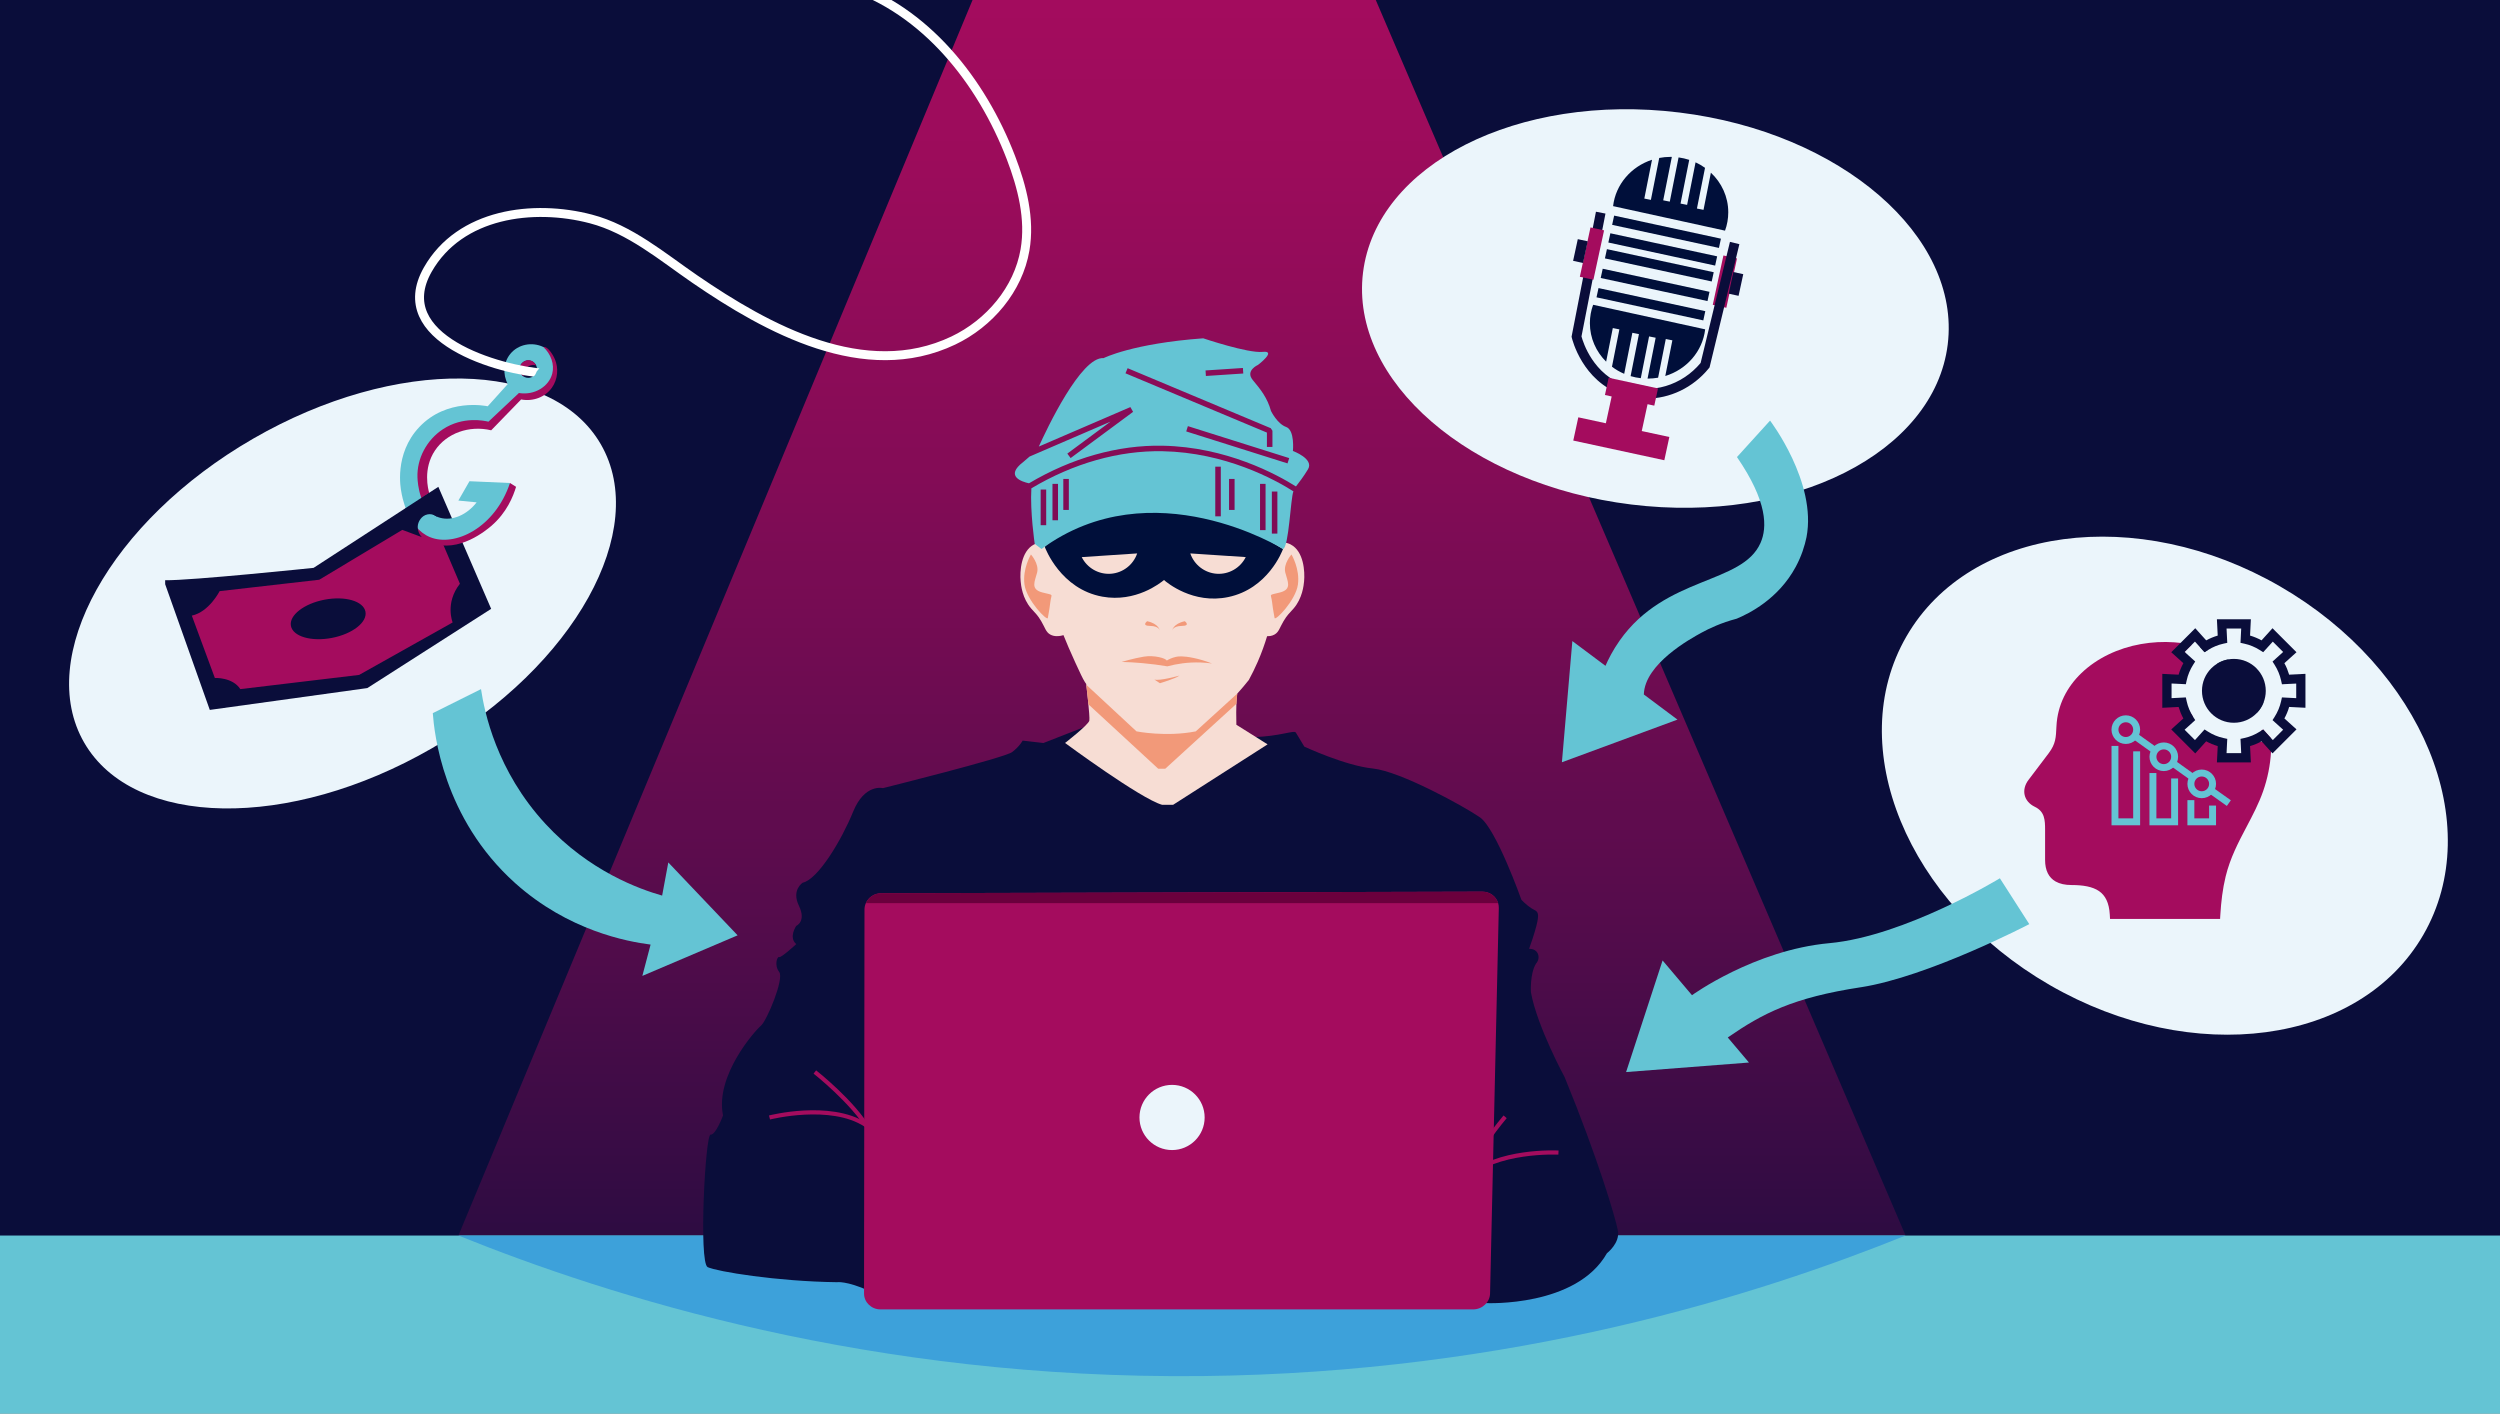
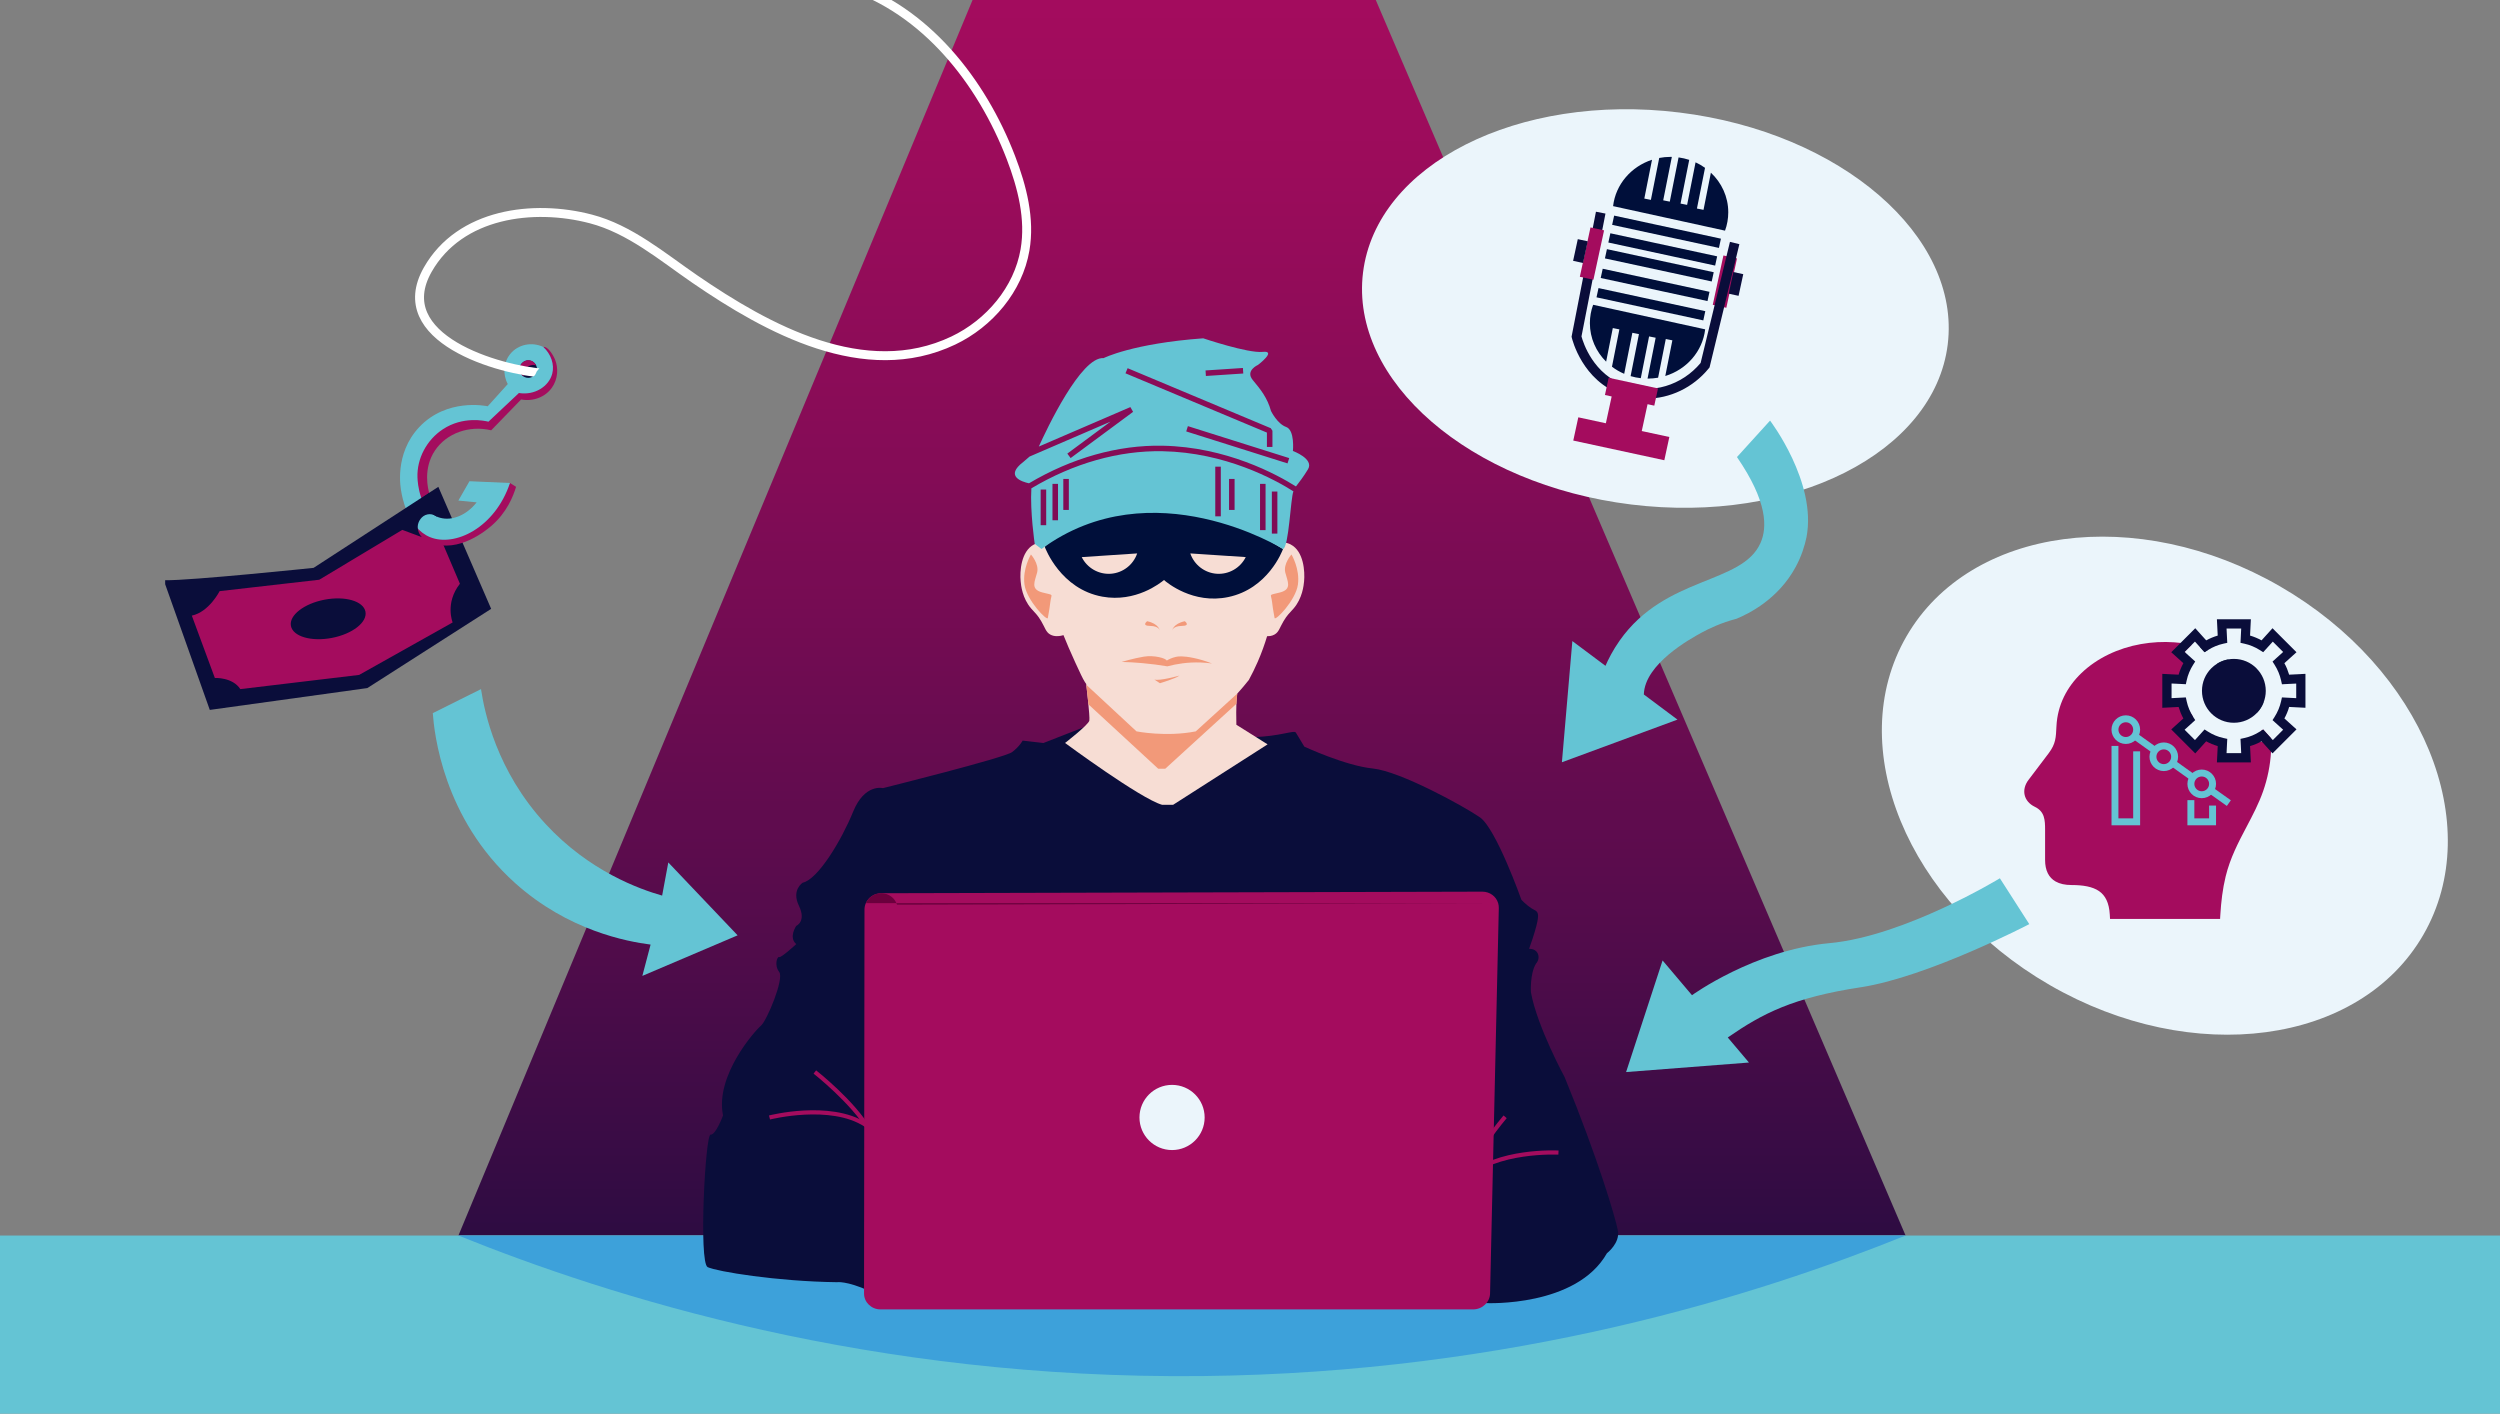
<svg xmlns="http://www.w3.org/2000/svg" id="Color" viewBox="0 0 840 475">
  <rect x="0" y="0" width="840" height="475" fill="#808080" stroke="none" />
  <defs>
    <style>
      .cls-1 {
        stroke: #fff;
        stroke-miterlimit: 10;
        stroke-width: 3px;
      }

      .cls-1, .cls-2 {
        fill: none;
      }

      .cls-3 {
        clip-path: url(#clippath);
      }

      .cls-2, .cls-4, .cls-5, .cls-6, .cls-7, .cls-8, .cls-9, .cls-10, .cls-11, .cls-12, .cls-13, .cls-14, .cls-15, .cls-16 {
        stroke-width: 0px;
      }

      .cls-4 {
        fill: url(#linear-gradient);
      }

      .cls-17 {
        clip-path: url(#clippath-1);
      }

      .cls-5, .cls-6, .cls-7 {
        fill-rule: evenodd;
      }

      .cls-5, .cls-10 {
        fill: #0a0d3a;
      }

      .cls-6, .cls-9 {
        fill: #a40c5e;
      }

      .cls-7 {
        fill: #254456;
      }

      .cls-8 {
        fill: #f7ddd4;
      }

      .cls-11 {
        fill: #3da1da;
      }

      .cls-12 {
        fill: #64c4d4;
      }

      .cls-13 {
        fill: #ebf5fb;
      }

      .cls-14 {
        fill: #f29979;
      }

      .cls-15 {
        fill: #6b003d;
      }

      .cls-16 {
        fill: #000f3a;
      }
    </style>
    <clipPath id="clippath">
      <rect class="cls-2" y="-954" width="1868" height="934" />
    </clipPath>
    <clipPath id="clippath-1">
      <rect class="cls-2" width="840" height="475" />
    </clipPath>
    <linearGradient id="linear-gradient" x1="397.15" y1="512.08" x2="397.15" y2="-4.28" gradientUnits="userSpaceOnUse">
      <stop offset="0" stop-color="#0a0d3a" />
      <stop offset=".14" stop-color="#250c40" />
      <stop offset=".43" stop-color="#5b0c4d" />
      <stop offset=".68" stop-color="#830c56" />
      <stop offset=".88" stop-color="#9b0c5b" />
      <stop offset="1" stop-color="#a40c5e" />
    </linearGradient>
  </defs>
  <g class="cls-3">
    <path class="cls-11" d="m390.27-98.62C499.56-54.52,687.58,5.31,927.09,2.8c224.2-2.35,400.85-58.36,507.53-101.42H390.27Z" />
  </g>
  <g class="cls-17">
-     <rect class="cls-10" x="-27.68" y="-7.79" width="869.74" height="459.53" />
    <polygon class="cls-4" points="330.02 -7.79 154.03 415.14 640.28 415.14 458.92 -7.79 330.02 -7.79" />
    <rect class="cls-12" x="-27.68" y="415.14" width="869.74" height="86.05" />
    <path class="cls-11" d="m154.03,415.14c50.89,20.53,138.43,48.39,249.94,47.22,104.39-1.1,186.64-27.17,236.3-47.22H154.03Z" />
-     <ellipse class="cls-13" cx="115.09" cy="199.41" rx="100.23" ry="60.06" transform="translate(-84.29 84.26) rotate(-30)" />
    <ellipse class="cls-13" cx="556.24" cy="103.68" rx="66.35" ry="98.97" transform="translate(385.51 643.12) rotate(-83)" />
    <ellipse class="cls-13" cx="727.39" cy="263.99" rx="77.35" ry="100.27" transform="translate(135.07 761.93) rotate(-60)" />
    <path class="cls-10" d="m364.12,244.37l-13.53,5.28-6.99-.81s-.97,1.94-3.55,3.87c-2.58,1.94-43.39,12.1-43.39,12.1,0,0-6.13-1.61-10,7.9-3.87,9.52-11.77,22.74-16.94,23.87,0,0-3.87,2.42-1.29,7.74,2.58,5.32-.89,6.77-.89,6.77,0,0-2.66,3.87,0,6.13,0,0-5.08,4.68-5.73,4.35s-1.77,2.74,0,5c1.77,2.26-4.19,16.45-6.13,18.06-1.94,1.61-15.48,16.77-12.74,30.16,0,0-2.42,6.61-4.19,6.45-1.77-.16-4.03,43.06-.97,44.52s23.19,4.8,43.43,5.06c0,0,3.16-.53,10.78,2.89l207.42,4.14s30.26,1.38,40.52-16.76c0,0,4.47-3.42,3.68-7.62-.79-4.21-6.57-23.93-17.88-51.53,0,0-9.26-17.03-11.34-28.53,0,0-.38-6.22,1.7-9.61,1.03-1.13,1.14-2.76.35-3.85-.92-1.26-2.57-1.15-2.67-1.14.3-.83.7-1.98,1.16-3.36,2.35-7.16,1.99-8.35,1.51-9.02-.55-.76-1-.49-2.99-2.04-1.04-.81-1.8-1.58-2.26-2.07,0,0-8.48-23.94-13.95-27.71-5.47-3.77-26.77-15.46-36.01-16.4-9.24-.94-22.98-7.35-22.98-7.35,0,0-2.28-3.77-2.84-4.71-.57-.94-5.47,1.32-14.33,1.51-8.86.19-56.98-3.28-56.98-3.28Z" />
    <path class="cls-8" d="m433.7,182.95c-1.61-.84-3.32-.82-4.97-.5l-13.92-7.64-38.95-5.39-16.98,4.27-8.21,8.56c-1.09-.03-2.19.15-3.25.7-4.37,2.27-4.81,9.06-4.48,12.39.13,1.34.55,5.69,3.54,9.13,1.44,1.65,2.09,2.07,3.4,4.3,1.3,2.21,1.52,3.57,2.96,4.41,1.38.8,2.91.56,3.6.45.29-.05.59-.12.89-.22.89,2.23,2.22,5.41,3.97,9.21,1.65,3.58,2.48,5.37,3.19,6.5.12.19.26.41.47.7,0,0,1.31,10.9,1.06,12.3s-8.16,7.52-8.16,7.52c0,0,25.36,18.73,32.58,20.77h3.74l31.73-20.3-10.49-6.59s-.22-7.65.29-10.45c0,0,0,0,0,0,1.43-1.58,2.73-3.12,3.89-4.59,1.01-1.85,2.02-3.88,2.99-6.1,1.34-3.07,2.36-5.97,3.16-8.62.74.03,1.66-.07,2.52-.57,1.44-.84,1.66-2.2,2.96-4.41,1.31-2.22,1.96-2.64,3.4-4.3,2.99-3.44,3.41-7.79,3.54-9.13.32-3.33-.12-10.12-4.48-12.39Z" />
    <path class="cls-16" d="m351.02,183.69c.21.58,5.37,14.25,19.39,16.79,11.2,2.03,19.49-4.6,20.69-5.59.98.85,9.74,8.21,21.6,5.72,13.31-2.79,18.12-15.38,18.39-16.14-4.42-2.67-8.85-5.34-13.27-8.01l-17.35-5.12-30.57-5.21-18.87,17.56Z" />
    <g>
      <path class="cls-12" d="m390.56,151.61c-14.67-.26-29.87,4.05-44.02,12.47-.47,7.84,1.12,18.64,1.12,18.64l2.28,1.75c37.16-27.34,81.16,0,81.16,0,1.96-.6,2.54-17.16,3.49-19.38-6.18-3.92-22.87-13.1-44.02-13.48Zm-39.04,24.85h-1.86v-11.97h1.86v11.97Zm3.97-1.65h-1.86v-12.23h1.86v12.23Zm3.64-3.47h-1.86v-10.41h1.86v10.41Zm51.06,2.15h-1.86v-16.69h1.86v16.69Zm4.63-2.15h-1.86v-10.41h1.86v10.41Zm10.41,6.78h-1.86v-15.53h1.86v15.53Zm3.97,1.16h-1.86v-14.13h1.86v14.13Z" />
      <path class="cls-12" d="m434.42,151.52s.7-7.01-2.28-8.06c-2.98-1.05-5.08-5.35-5.08-5.35-1.23-4.48-3.51-7.27-6.13-10.42-2.63-3.16,1.75-5.08,1.75-5.08,0,0,6.49-4.91,1.58-4.38s-19.98-4.56-19.98-4.56c-23.84,1.75-33.48,6.66-33.48,6.66-7.61-.62-19.21,24.08-21.76,29.71l30.76-13.26.92,1.6-20.99,15.53-1.11-1.5,14.51-10.74-27.19,11.73-2.13,1.83c-6.29,4.8-.46,6.64,1.93,7.16,14.4-8.54,29.89-12.91,44.85-12.63,21.46.39,38.43,9.64,44.85,13.69.99-1.26,2.68-3.48,4.06-5.79,2.1-3.51-5.08-6.13-5.08-6.13Zm-16.8-27.88l.12,1.86-12.56.83-.12-1.86,12.56-.83Zm-39.46,1.79l.72-1.72,48.09,20.16.57.86v5.45h-1.86v-4.83l-47.52-19.92Zm54.45,30.27l-34.04-10.74.56-1.78,34.04,10.74-.56,1.78Z" />
    </g>
    <path class="cls-8" d="m363.46,187.19c1.83,3.67,5.7,5.88,9.78,5.59,4.04-.29,7.54-2.99,8.85-6.83l-18.63,1.24Z" />
    <path class="cls-8" d="m418.57,187.19c-1.83,3.67-5.7,5.88-9.78,5.59-4.04-.29-7.54-2.99-8.85-6.83,6.21.41,12.42.83,18.63,1.24Z" />
    <path class="cls-14" d="m346.4,186.31s2.8,3.13,2.08,6.04-2.42,5.62,1.73,6.71,3.06.18,2.7,3.25-.68,4.16-.84,5.33-7.1-5.9-7.84-11.21c-.74-5.31,2.17-10.13,2.17-10.13Z" />
    <path class="cls-14" d="m433.93,186.31s-2.8,3.13-2.08,6.04,2.42,5.62-1.73,6.71-3.06.18-2.7,3.25.68,4.16.84,5.33,7.1-5.9,7.84-11.21-2.17-10.13-2.17-10.13Z" />
    <path class="cls-14" d="m389.73,211.89s-.39-2.35-4.28-3.16c0,0-2.08,1.54.99,1.58s3.28,1.58,3.28,1.58Z" />
    <path class="cls-14" d="m393.81,211.89s.39-2.35,4.28-3.16c0,0,2.08,1.54-.99,1.58s-3.28,1.58-3.28,1.58Z" />
    <path class="cls-14" d="m407.23,222.93c-1.17-.16-2.42-.28-3.75-.33-4.41-.16-8.24.48-11.26,1.29-2.61-.44-5.42-.82-8.41-1.08-2.43-.22-4.75-.35-6.95-.4,0,0,3.88-1.18,7.43-1.77,3.55-.59,7.41.53,7.74,1.31.67-.41,1.73-.95,3.11-1.25.65-.14,2.21-.41,5.98.39,1.56.33,3.67.88,6.11,1.84Z" />
    <path class="cls-14" d="m396.29,227s-6.74,1.91-8.45,1.31l1.89,1.25s5.16-1.51,6.57-2.56Z" />
    <path class="cls-14" d="m365,230.09l16.86,15.65s9.93,1.97,19.92,0l13.94-12.69-.28,3.42-23.91,21.82h-2.37l-23.45-21.63-.71-6.57Z" />
    <path class="cls-10" d="m55.5,196.31l14.99,42.22,52.93-7.34,41.61-26.62-17.75-41-41.92,27.23s-41.61,4.33-49.87,4.15" />
    <path class="cls-9" d="m73.8,198.61s-3.53,7-9.35,8.24l7.74,20.95s5.92-.32,8.56,3.74l39.92-4.77,31.42-17.63s-2.67-6.48,2.44-13l-6.85-16.09s-6.57,1-9.7-3.7l-30.72,18.44-33.47,3.83Z" />
    <ellipse class="cls-10" cx="110.27" cy="207.91" rx="12.75" ry="6.54" transform="translate(-37.1 24.43) rotate(-10.83)" />
    <path class="cls-9" d="m182.58,116.59c1.32-.32,3.12,2.36,3.88,4.15,1.21,2.88,1.04,6.61-1.01,9.51-2.25,3.18-6.31,4.73-10.36,3.97l-10.05,10.36c-7.43-1.76-14.97.98-18.86,6.74-4.18,6.21-2.29,13.19-1.98,14.25-1.47,1.11-2.94,2.22-4.4,3.33-.24-5.9-.48-11.8-.72-17.71l13.37-11.44,11.32.36,10-9.52c2.33-.92,4.66-1.85,6.99-2.77-.24-8.96.83-11.01,1.83-11.25Z" />
    <path class="cls-9" d="m171.35,162.29l2.05,1.28c-.93,3.13-3.11,8.69-8.37,13.18-1.33,1.14-10.96,9.34-20.12,5.59-3.57-1.46-5.76-4.2-6.92-6,.22-.18.45-.35.67-.53l17.39,1.41,11.32-12.29,3.97-2.65Z" />
    <path class="cls-12" d="m164.12,141.69c-1.31-.32-8.53-1.92-15.3,2.53-5.41,3.55-8.8,9.83-8.55,16.26.06,1.65.69,11.57,7.59,13.49,4.09,1.14,8.98-.93,12.29-5.18l-6.14-.6,3.73-6.5,13.61.6c-5.05,15.11-18.57,21.58-26.86,18.19-7.67-3.14-9.48-14.15-9.64-15.18-.22-1.03-2.51-12.75,6.02-21.8,9.24-9.79,22.35-7.13,23-6.99l6.74-7.47c-1.78-3.31-1.44-7.32.84-10.12,2.59-3.18,7.21-4.19,11.11-2.33,2.58,2.4,3.79,5.86,2.99,8.96-1.11,4.28-5.91,7.37-11.2,6.5-3.41,3.21-6.83,6.42-10.24,9.64Z" />
    <path class="cls-10" d="m141.73,180.49c-1.25-1.34-1.7-3.2-1.13-4.83.09-.25.88-2.39,3.04-2.82,1.67-.33,2.98.59,3.21.76v-5.87l-2.65-2.16-7.9,5.13-2.43,5.63,1.29,1.7,6.57,2.45Z" />
    <rect class="cls-9" x="571.09" y="92.29" width="16.97" height="4.67" transform="translate(794.43 -451.9) rotate(102.19)" />
    <rect class="cls-10" x="579.57" y="93.7" width="7.45" height="3.41" transform="translate(799.7 -454.6) rotate(102.19)" />
    <g>
      <path class="cls-10" d="m553.13,133.94c-2.74,0-5.49-.44-8.15-1.35-13.31-4.58-16.71-18.53-16.85-19.12l-.08-.34,8.19-41.99,3.2.62-8.06,41.28c.55,2.05,3.93,12.77,14.66,16.46,8.89,3.06,19.04.03,25.37-7.55l9.85-40.68,3.17.77-10.02,41.4-.23.29c-5.32,6.56-13.15,10.21-21.04,10.21Z" />
      <rect class="cls-16" x="541.61" y="76.28" width="36.71" height="3.18" transform="translate(29.06 -116.48) rotate(12.19)" />
      <rect class="cls-16" x="540.33" y="82.21" width="36.71" height="3.18" transform="translate(30.29 -116.07) rotate(12.19)" />
      <rect class="cls-16" x="539.18" y="87.55" width="36.71" height="3.18" transform="translate(31.39 -115.71) rotate(12.19)" />
      <rect class="cls-16" x="537.76" y="94.13" width="36.71" height="3.18" transform="translate(32.75 -115.26) rotate(12.19)" />
      <rect class="cls-16" x="536.35" y="100.63" width="36.71" height="3.18" transform="translate(34.09 -114.82) rotate(12.19)" />
      <polygon class="cls-9" points="551.63 144.83 553.58 135.81 555.84 136.3 557.09 130.51 540.51 126.93 539.26 132.72 541.52 133.21 539.57 142.22 530.31 140.22 528.62 148.03 559.21 154.64 560.9 146.83 551.63 144.83" />
      <rect class="cls-9" x="526.43" y="82.87" width="16.97" height="4.67" transform="translate(731.13 -419.66) rotate(102.19)" />
      <rect class="cls-10" x="527.3" y="82.66" width="7.45" height="3.41" transform="translate(725.61 -416.88) rotate(102.19)" />
      <path class="cls-16" d="m574.86,58.01l-2.48,12.5-2.21-.44,2.72-13.68c-.99-.71-2.05-1.33-3.18-1.85l-2.84,14.3-2.21-.44,2.92-14.69c-1.15-.38-2.34-.65-3.58-.82l-2.95,14.86-2.21-.44,2.9-14.59c-.15,0-.29-.01-.44-.01-1.3,0-2.57.13-3.8.36l-2.8,14.09-2.21-.44,2.59-13.04c-7.02,2.28-12.24,8.3-13.08,15.58l37.61,8.24c.71-1.93,1.09-4.01,1.09-6.17,0-5.23-2.25-9.95-5.86-13.33Z" />
      <path class="cls-16" d="m535.29,102.41c-.71,1.93-1.09,4.01-1.09,6.17,0,5.03,2.08,9.59,5.46,12.94l2.24-11.29,2.21.44-2.49,12.55c1.25.95,2.63,1.75,4.11,2.38l2.74-13.78,2.21.44-2.8,14.12c1.1.33,2.25.56,3.42.69l2.79-14.03,2.21.44-2.73,13.73s.04,0,.06,0c1.19,0,2.36-.11,3.49-.3l2.58-13,2.21.44-2.38,11.99c7.18-2.19,12.54-8.28,13.4-15.68l-37.61-8.24Z" />
    </g>
    <path class="cls-12" d="m145.41,239.62l16.21-8.08c1.14,7.57,5.14,27.39,21.67,45.29,14.78,16,31.71,21.95,39.19,24.09l2.07-11.14,23.29,24.49-32.01,13.63,2.77-10.52c-7.86-1.01-27.65-4.65-45.5-20.65-24.33-21.82-27.2-50.62-27.68-57.11Z" />
    <path class="cls-12" d="m594.74,141.32c-3.71,4.08-7.41,8.17-11.12,12.25,10.33,15.06,10.19,23.68,7.92,28.84-6.18,14.03-31.9,10.93-47.32,32.8-2.31,3.28-3.83,6.32-4.78,8.51l-11.13-8.32-3.51,40.72,38.83-14.33-11.3-8.44c.27-10.3,15.69-18.75,19.4-20.78,2.57-1.41,6.54-3.3,11.8-4.69,4.08-1.71,13.97-6.54,19.84-17.43,1.94-3.6,3.01-7.04,3.61-9.93,3.58-18.47-12.25-39.21-12.25-39.21Z" />
    <path class="cls-12" d="m625.17,331.73c22.7-3.49,56.67-21.22,56.67-21.22l-9.88-15.41s-31.98,19.48-57.27,21.8-46.18,17.49-46.18,17.49h0l-9.88-11.68-12.26,37.5,41.28-3.2-7.12-8.42h0c11.77-8.13,21.95-13.39,44.65-16.87Z" />
    <circle class="cls-10" cx="177.5" cy="124.03" r="2.93" />
    <path class="cls-9" d="m180.15,122.78c-.03-.07-.7-1.55-2.28-1.75-1.43-.18-2.38.85-2.53,1.01-.22.24-.78.95-.78,1.98,0,1.52,1.26,2.4,1.38,2.48-.03-.17-.24-1.69.87-2.85.84-.88,2.13-1.21,3.33-.88Z" />
    <path class="cls-1" d="m183.36,125.47c-15.64-.95-52.77-11.78-39.63-34.88,10.81-19,35.47-22.09,54.79-17.03,13.13,3.44,23.95,12.66,34.94,20.21,24.35,16.71,57.1,34.8,86.83,20.66,12.15-5.78,21.84-17.2,24.11-30.46,1.79-10.44-.95-21.14-4.74-31.03-9.9-25.76-28.81-49.62-55.08-58.06" />
    <path class="cls-12" d="m180.31,124.85s-.52,1.68-1.38,1.74,4.48,1.17,4.48,1.17l.89-3.28-1.39-2.84-2.6,3.22Z" />
    <path class="cls-9" d="m290.54,378.58c-11.47-7.52-31.61-2.48-31.81-2.43l-.35-1.35c.21-.05,5.27-1.34,11.87-1.68,6.13-.32,14.77.17,21.05,4.29l-.77,1.17Z" />
    <path class="cls-9" d="m291.32,379.73c-5.35-9.02-17.83-18.9-17.96-18.99l.86-1.1c.52.41,12.81,10.14,18.29,19.38l-1.2.71Z" />
    <path class="cls-9" d="m492.88,396.55l-.98-1c5.36-5.27,13.73-7.43,19.81-8.31,6.54-.95,11.75-.68,11.97-.67l-.08,1.39c-.21,0-20.95-1.02-30.73,8.59Z" />
    <path class="cls-9" d="m492.35,397.83l-1.32-.46c3.57-10.14,13.73-22.07,14.16-22.58l1.06.91c-.1.12-10.42,12.24-13.91,22.13Z" />
    <path class="cls-9" d="m503.6,305.07l-2.94,129.56c-.07,2.93-2.63,5.33-5.68,5.33h-199.14c-3.04,0-5.52-2.39-5.52-5.31l.15-129.05c0-.76.16-1.49.46-2.15.87-1.95,2.85-3.32,5.15-3.32l202-.53c2.52,0,4.64,1.62,5.3,3.85.15.51.23,1.06.22,1.62Z" />
    <circle class="cls-13" cx="393.81" cy="375.47" r="10.95" />
-     <path class="cls-15" d="m503.38,303.45h-212.45c.87-1.95,2.85-3.32,5.15-3.32l202-.53c2.52,0,4.64,1.62,5.3,3.85Z" />
+     <path class="cls-15" d="m503.38,303.45h-212.45c.87-1.95,2.85-3.32,5.15-3.32c2.52,0,4.64,1.62,5.3,3.85Z" />
    <path class="cls-6" d="m763.05,248.02l-1.75-1.94-.88-.97-.69.44c.15,1.22.24,2.44.27,3.68l-5.22-.43-.2,5.47h-7.62l-1.15-4.55-5.26-2.44-3.74,3.35-4.5-5.47,4.56-4.3-3.47-5.46h-5.3v-6.69l5.3-.99,1.32-4.49-1.32-1.85-1.99-2.38c1,.1,2,.22,2.99.39l-.39-.35,2.41-2.41c-1.24-.26-2.49-.47-3.76-.61-.69-.08-1.39-.15-2.08-.2-3.75-.27-7.55-.06-11.23.59-7.65,1.35-14.82,4.75-20.04,9.79-4.82,4.65-7.99,10.69-8.34,17.81-.19,3.85-.2,5.86-2.62,9.09l-6.72,8.88c-2.57,3.32-1.73,7.28,2.08,9.11,3.34,1.6,3.44,4.48,3.44,7.76v10.08c0,3.58,1.25,5.95,3.53,7.25h0s0,0,0,0c1.41.8,3.21,1.19,5.36,1.19,3.86,0,7.04.53,9.24,2.04,2.1,1.44,3.38,3.91,3.61,7.88l.08,1.46h36.98l.09-1.46c.26-4.3.76-8.62,1.78-12.8,1.51-6.22,4.3-11.52,7.07-16.77,2.03-3.86,4.06-7.71,5.51-11.84,1.52-4.34,2.42-8.85,2.66-13.28.08-1.54.09-3.07,0-4.58Z" />
    <path class="cls-7" d="m748.63,221.57c-1.33.24-2.57.73-3.68,1.42,1.09.59,2.13,1.23,3.1,1.93.79-.28,1.64-.43,2.52-.43.79,0,1.54.12,2.25.34-1.27-1.18-2.67-2.27-4.2-3.25Z" />
    <path class="cls-7" d="m758.42,239.43c.89-.95,1.61-2.07,2.1-3.3-.65-1.64-1.43-3.23-2.35-4.74.02.24.03.48.03.73,0,1.44-.4,2.78-1.08,3.93.5,1.1.93,2.23,1.29,3.38Z" />
    <path class="cls-7" d="m741.24,217.98c-.72-.25-1.44-.47-2.17-.68l.78.86.88.97,1.1-.7c.08-.05.16-.1.24-.14-.27-.1-.54-.2-.82-.3Z" />
    <path class="cls-5" d="m773.01,226.5l-3.86.19c-.2-.67-.43-1.33-.69-1.97-.27-.65-.57-1.28-.91-1.89l2.86-2.59,1.21-1.09-1.15-1.15-5.77-5.77-1.14-1.15-1.09,1.21-2.59,2.87c-.61-.34-1.24-.64-1.89-.91-.64-.27-1.3-.5-1.97-.7l.19-3.86.08-1.62h-11.41l.08,1.62.19,3.86c-.67.2-1.33.43-1.97.7-.65.27-1.28.57-1.9.91l-2.59-2.87-1.09-1.21-1.14,1.15-6.92,6.92,1.21,1.09,2.86,2.59c-.34.61-.64,1.24-.91,1.89-.27.64-.5,1.3-.69,1.97l-3.86-.19-1.62-.08v11.4l1.62-.08,3.86-.2c.2.67.43,1.33.69,1.97.27.65.57,1.28.91,1.89l-2.86,2.59-1.21,1.09,1.15,1.15,5.77,5.77,1.14,1.15,1.09-1.21,2.59-2.86c.61.34,1.24.64,1.9.91.64.27,1.3.5,1.97.7l-.19,3.86-.08,1.62h11.41l-.08-1.62-.19-3.86c.67-.2,1.33-.43,1.97-.7.65-.27,1.28-.57,1.89-.91l.14.15,2.45,2.71.59.65.5.55,1.14-1.15,5.77-5.77,1.15-1.15-1.21-1.09-2.86-2.59c.34-.61.64-1.24.91-1.89.27-.64.5-1.3.69-1.97l3.86.2,1.62.08v-11.4l-1.62.08Zm-1.48,8.08l-3.5-.18-1.3-.07-.28,1.28c-.21.94-.5,1.85-.86,2.71-.37.89-.81,1.74-1.32,2.54l-.7,1.1.97.88,2.6,2.35-3.48,3.48-.6-.66-1.75-1.94-.88-.97-.69.44-.41.26c-.8.51-1.65.96-2.54,1.33-.86.36-1.77.65-2.71.85l-1.28.28.07,1.3.17,3.5h-4.92l.17-3.5.07-1.3-1.28-.28c-.94-.2-1.85-.49-2.71-.85-.89-.37-1.74-.81-2.54-1.33l-1.1-.7-.88.97-2.35,2.6-3.48-3.48,2.6-2.35.97-.88-.7-1.1c-.51-.8-.95-1.65-1.32-2.53-.36-.87-.65-1.78-.85-2.72l-.28-1.28-1.3.07-3.5.18v-4.92l3.5.17,1.3.07.28-1.28c.2-.95.49-1.85.85-2.72.37-.89.81-1.74,1.32-2.54l.7-1.09-.97-.88-2.21-1.99-.39-.35,3.48-3.48,1.57,1.74.78.86.88.97,1.1-.7c.08-.05.16-.1.24-.14.73-.45,1.5-.85,2.3-1.18.87-.36,1.77-.65,2.71-.85l1.28-.28-.07-1.3-.17-3.5h4.92l-.17,3.5-.07,1.3,1.28.28c.94.2,1.85.49,2.71.85.89.37,1.74.81,2.54,1.32l1.1.7.88-.97,2.35-2.59,3.48,3.48-2.6,2.35-.97.88.7,1.09c.51.8.95,1.65,1.32,2.54.36.87.65,1.77.86,2.72l.28,1.28,1.3-.07,3.5-.17v4.92Z" />
    <g>
      <g>
        <polygon class="cls-12" points="744.59 277.3 734.97 277.3 734.97 268.85 737.3 268.85 737.3 274.97 742.26 274.97 742.26 270.67 744.59 270.67 744.59 277.3" />
        <path class="cls-12" d="m739.78,268.19c-2.65,0-4.81-2.16-4.81-4.81s2.16-4.81,4.81-4.81,4.81,2.16,4.81,4.81-2.16,4.81-4.81,4.81Zm0-7.29c-1.37,0-2.48,1.11-2.48,2.48s1.11,2.48,2.48,2.48,2.48-1.11,2.48-2.48-1.11-2.48-2.48-2.48Z" />
      </g>
      <g>
-         <polygon class="cls-12" points="731.84 277.3 722.22 277.3 722.22 259.74 724.55 259.74 724.55 274.97 729.51 274.97 729.51 261.56 731.84 261.56 731.84 277.3" />
        <path class="cls-12" d="m727.03,259.08c-2.65,0-4.81-2.16-4.81-4.81s2.16-4.81,4.81-4.81,4.81,2.16,4.81,4.81-2.16,4.81-4.81,4.81Zm0-7.29c-1.37,0-2.48,1.11-2.48,2.48s1.11,2.48,2.48,2.48,2.48-1.11,2.48-2.48-1.11-2.48-2.48-2.48Z" />
      </g>
      <g>
        <polygon class="cls-12" points="719.08 277.3 709.47 277.3 709.47 250.63 711.79 250.63 711.79 274.97 716.75 274.97 716.75 252.45 719.08 252.45 719.08 277.3" />
        <path class="cls-12" d="m714.27,249.97c-2.65,0-4.81-2.16-4.81-4.81s2.16-4.81,4.81-4.81,4.81,2.16,4.81,4.81-2.16,4.81-4.81,4.81Zm0-7.29c-1.37,0-2.48,1.11-2.48,2.48s1.11,2.48,2.48,2.48,2.48-1.11,2.48-2.48-1.11-2.48-2.48-2.48Z" />
      </g>
      <rect class="cls-12" x="719.49" y="245.52" width="2.33" height="8.4" transform="translate(98.47 690.84) rotate(-54.45)" />
      <rect class="cls-12" x="744.66" y="263.91" width="2.33" height="7.53" transform="translate(95.59 720.55) rotate(-54.6)" />
      <rect class="cls-12" x="732.24" y="254.63" width="2.33" height="8.4" transform="translate(96.38 705.01) rotate(-54.45)" />
    </g>
    <path class="cls-5" d="m758.16,224.53c-1.94-1.94-4.62-3.14-7.58-3.14-.66,0-1.31.06-1.94.18-1.33.24-2.57.73-3.68,1.42-.72.44-1.37.96-1.96,1.55-1.94,1.94-3.14,4.62-3.14,7.58s1.2,5.65,3.14,7.59c1.94,1.94,4.62,3.14,7.58,3.14s5.64-1.2,7.58-3.14c.09-.09.18-.18.26-.27.89-.95,1.61-2.07,2.1-3.3.5-1.24.78-2.6.78-4.01,0-2.96-1.2-5.64-3.14-7.58Z" />
  </g>
</svg>